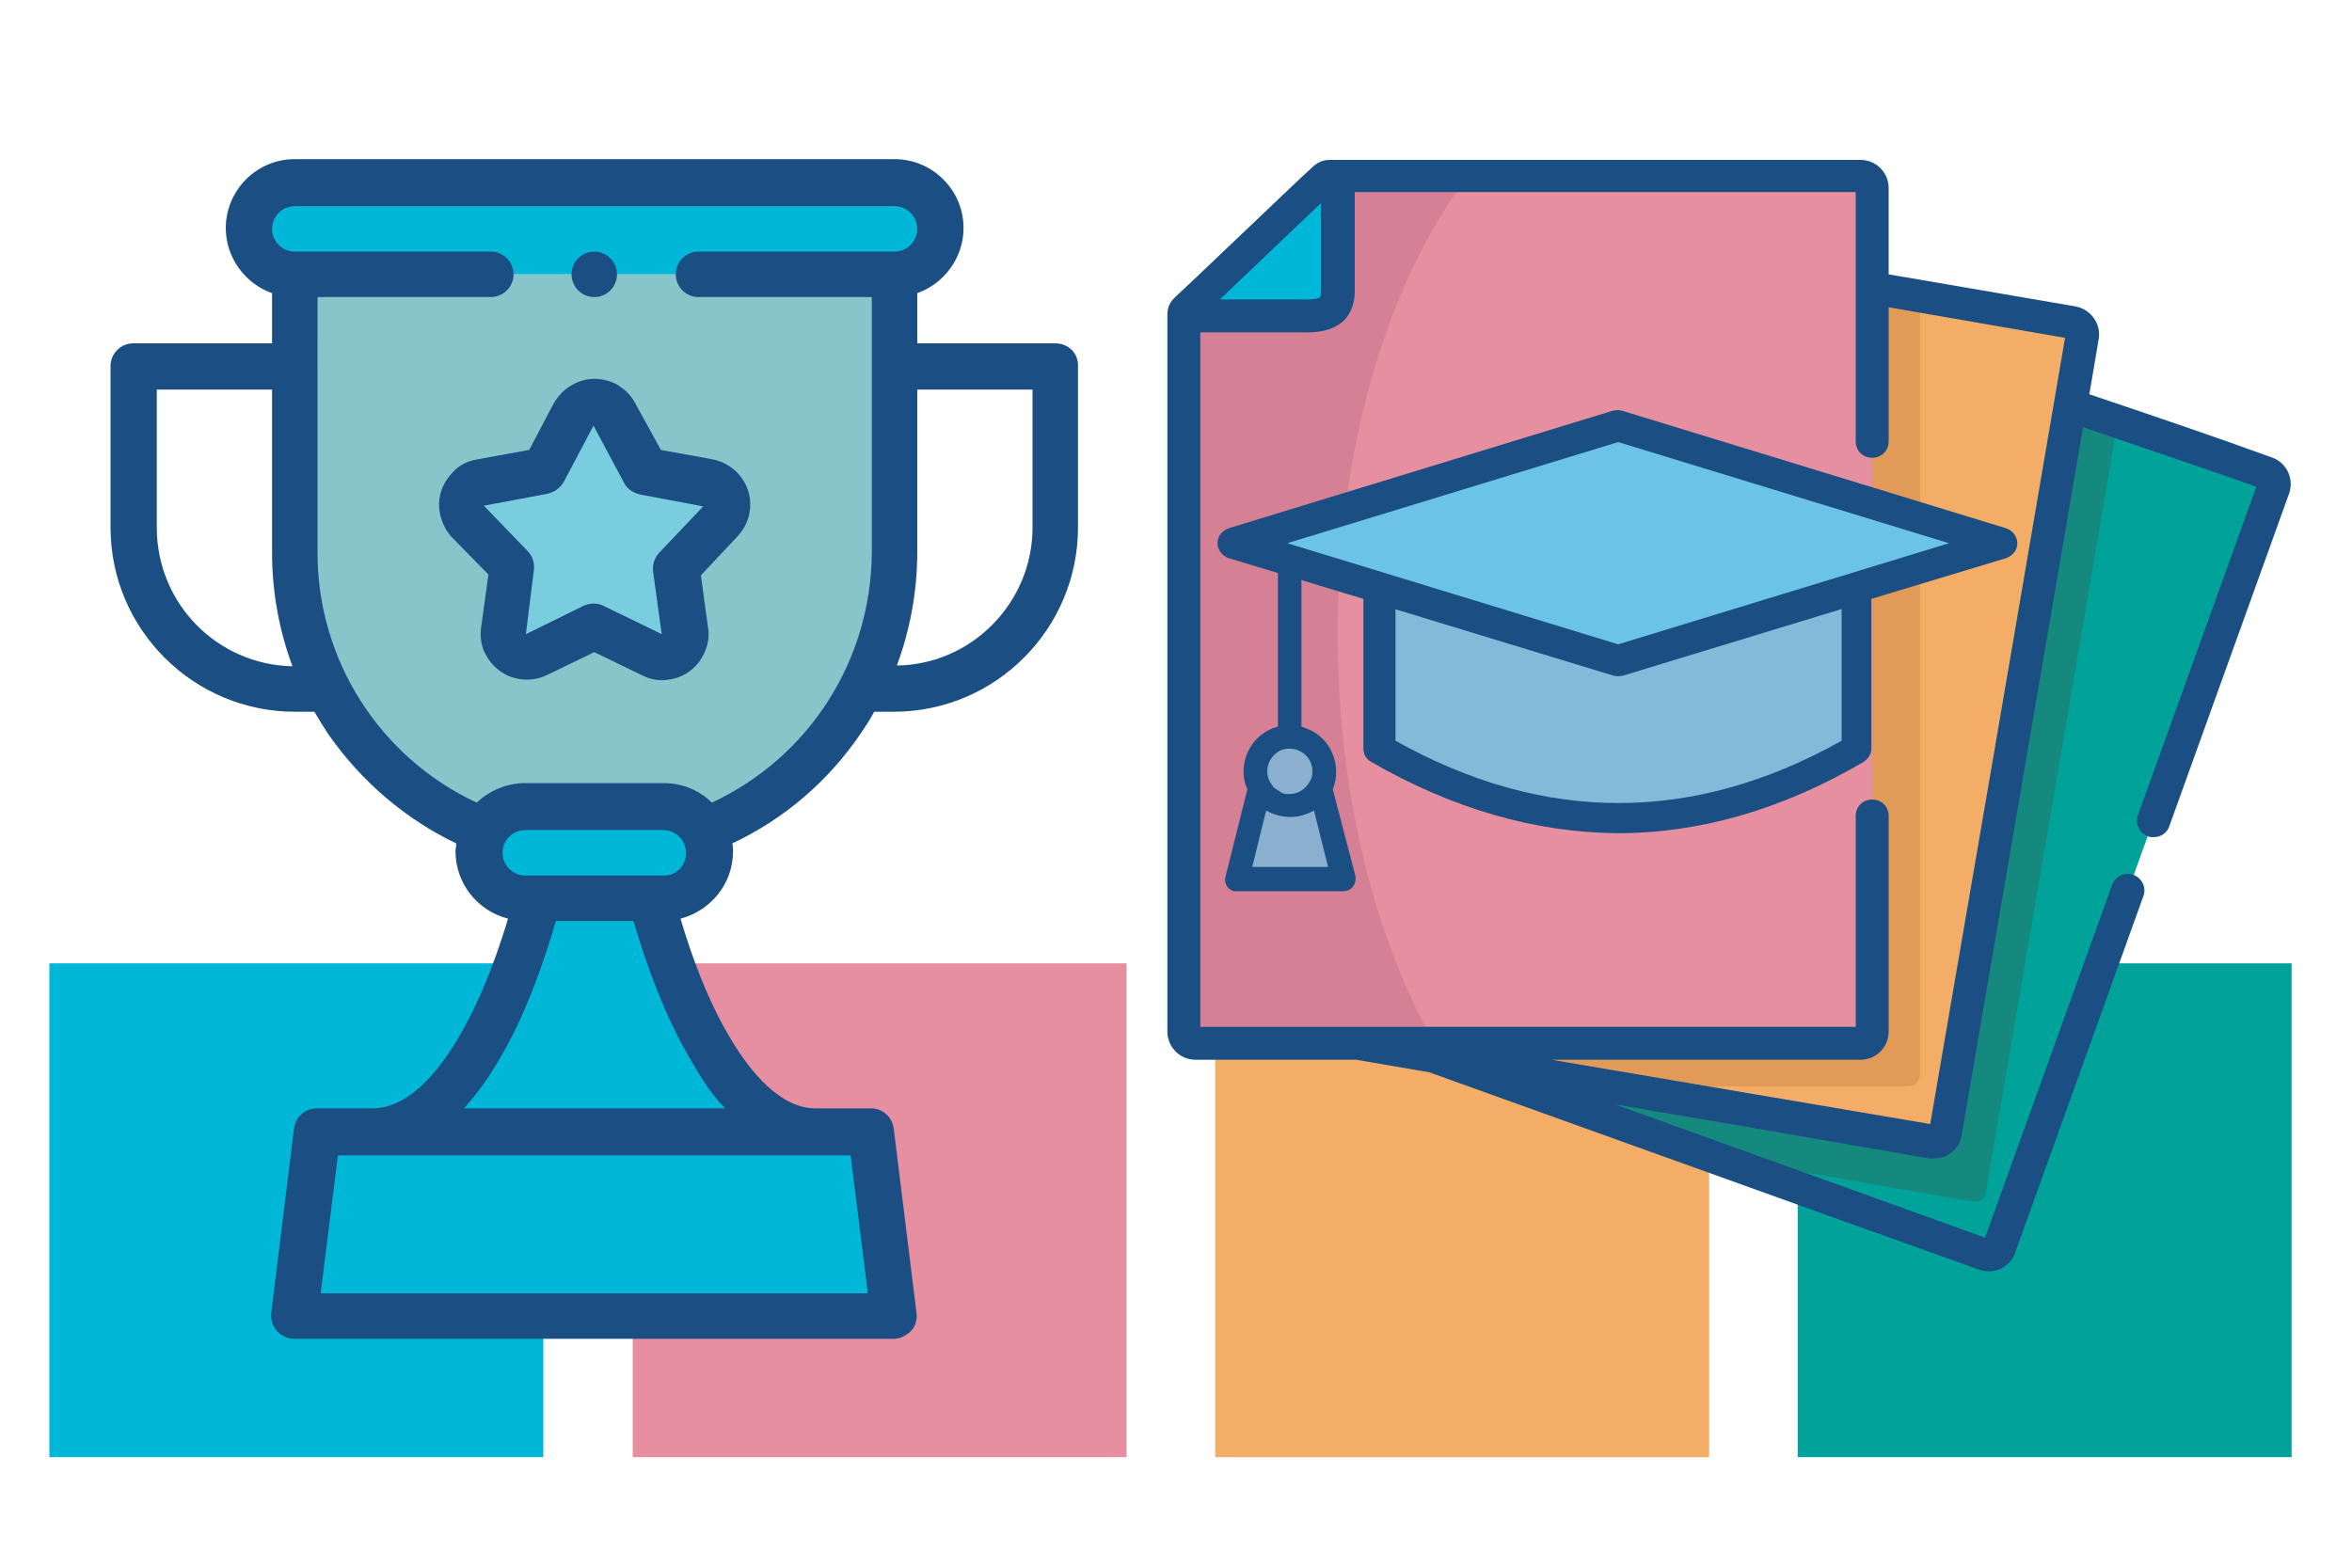
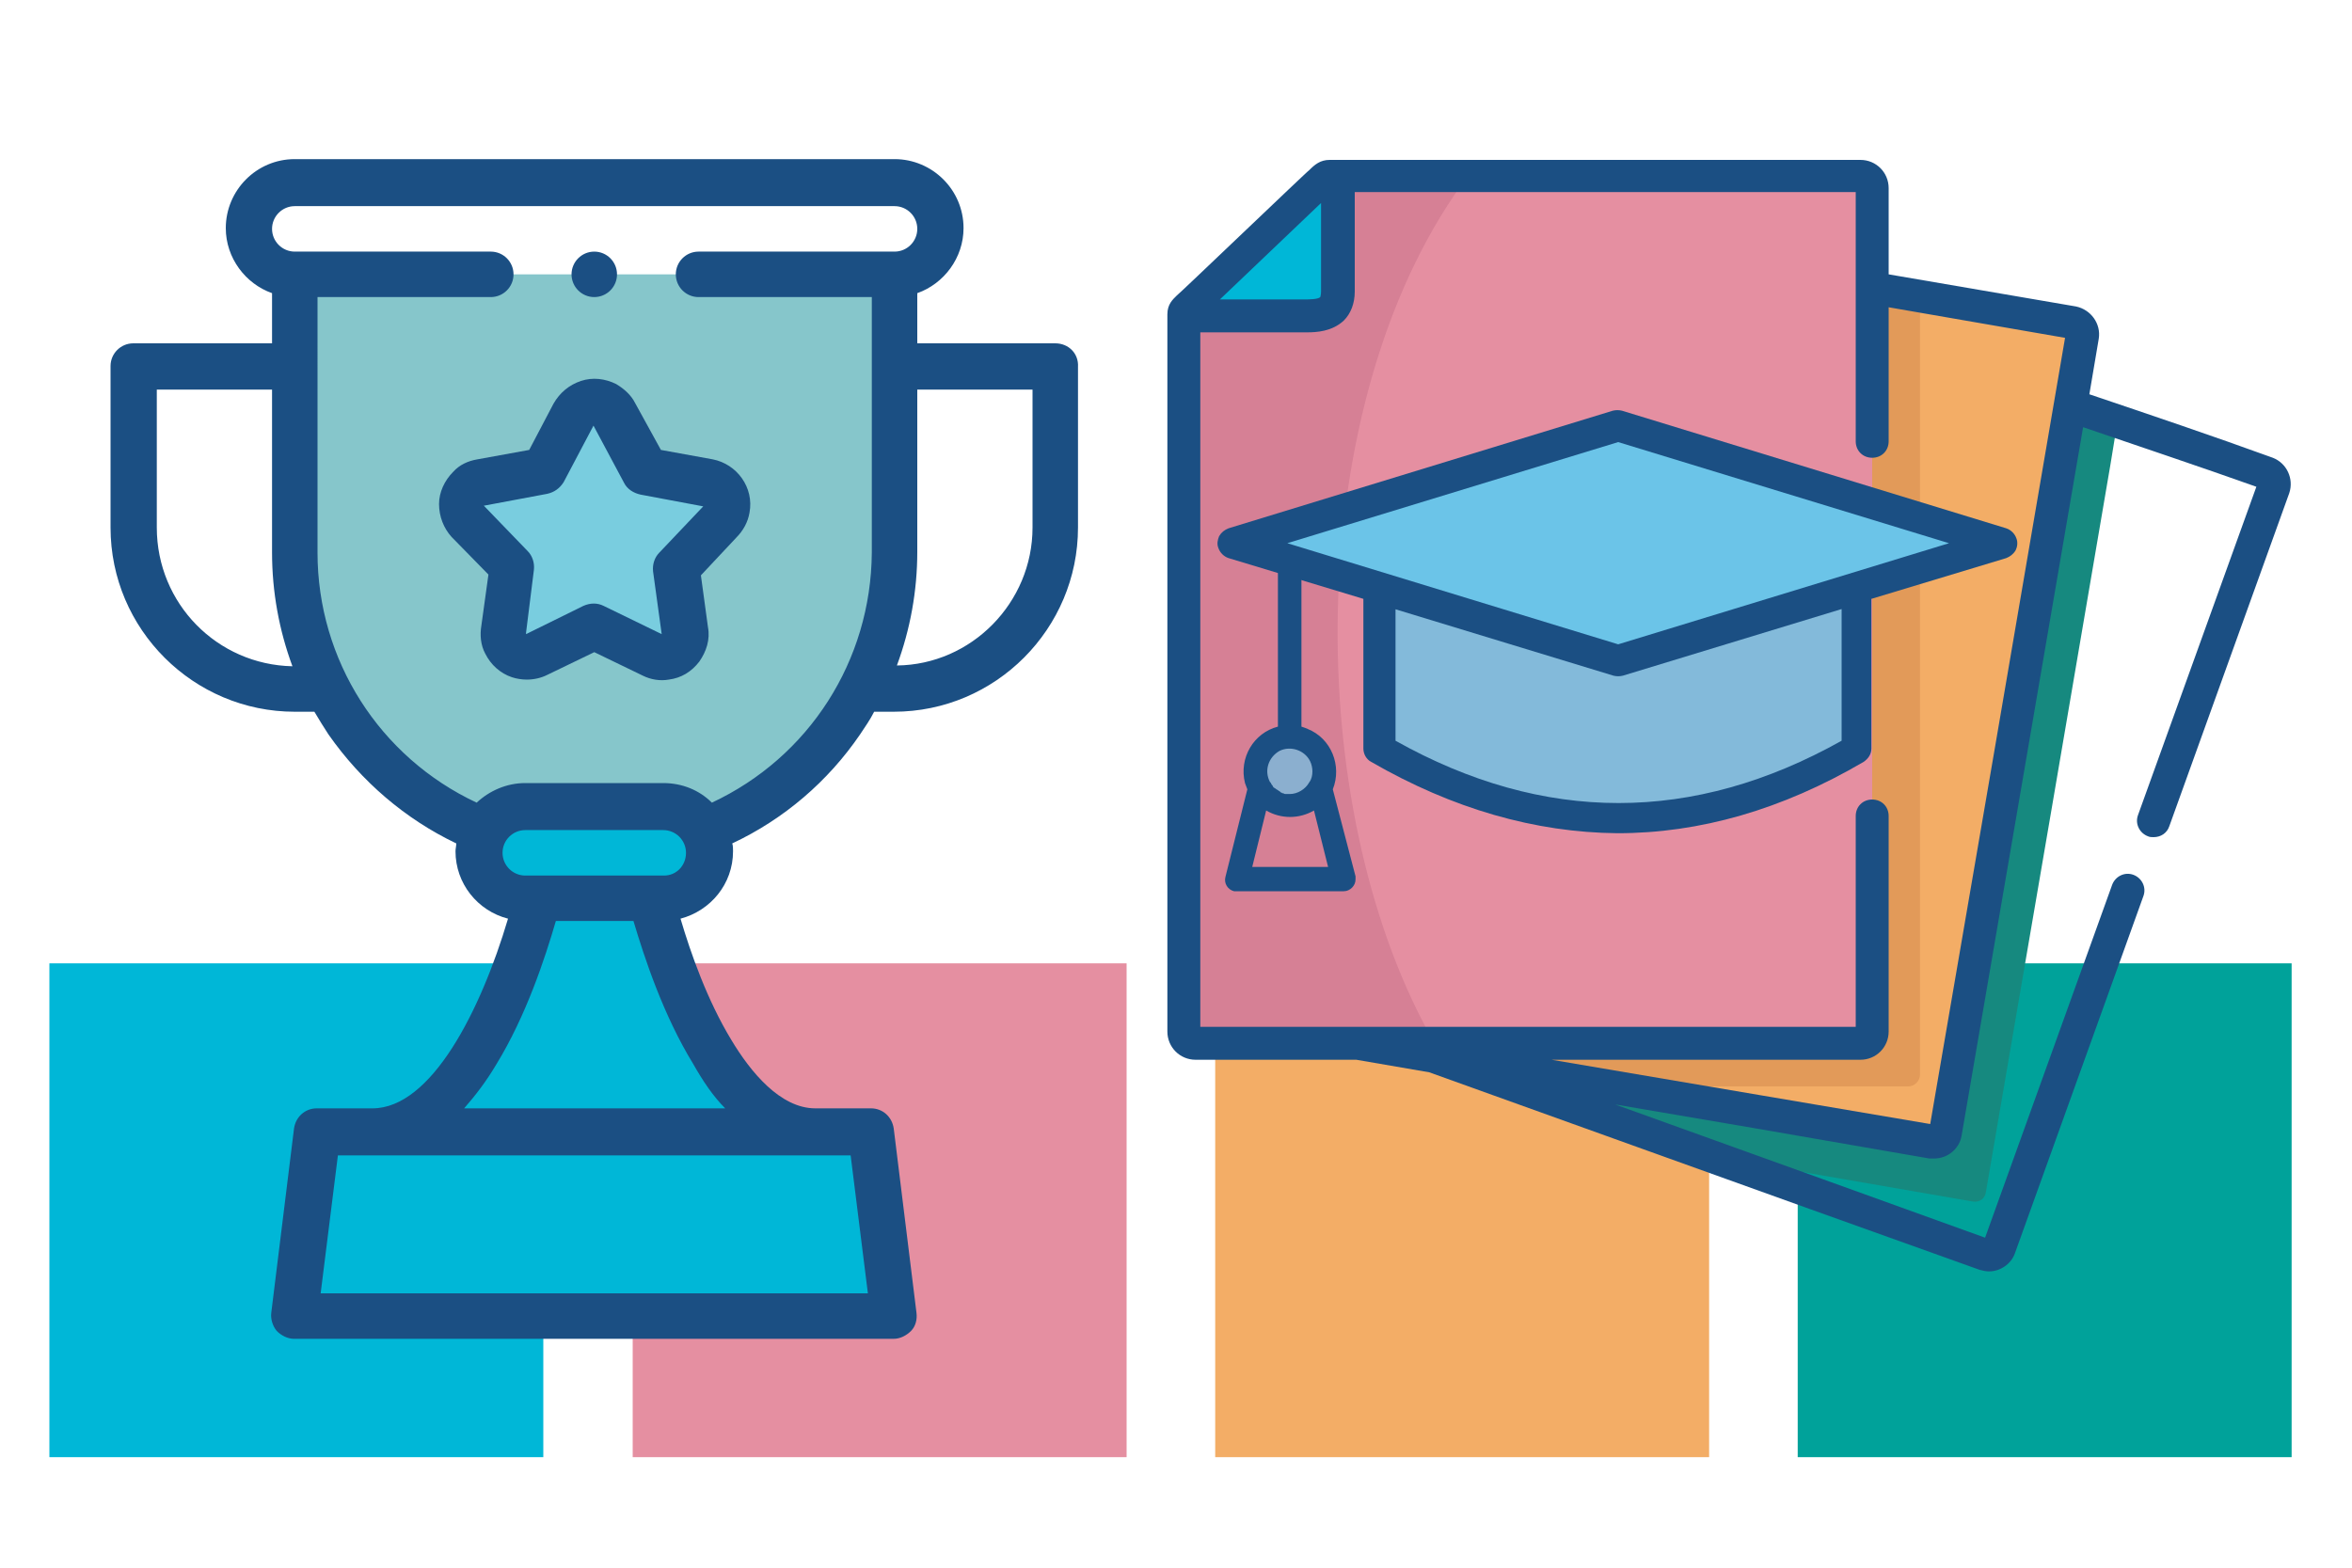
<svg xmlns="http://www.w3.org/2000/svg" version="1.1" id="igUALdad_Tesis_Doctoral" x="0px" y="0px" viewBox="0 0 300 200" style="enable-background:new 0 0 300 200;" xml:space="preserve">
  <style type="text/css">
	.st0{fill:#00A29A;}
	.st1{fill:#F3AD66;}
	.st2{fill:#E58FA1;}
	.st3{fill:#00B7D7;}
	.st4{fill:#E29A59;}
	.st5{fill:#16897F;}
	.st6{fill:#D68095;}
	.st7{fill:#1B4F83;}
	.st8{fill:#86C6CB;}
	.st9{fill:#79CDDF;}
	.st10{opacity:0.8;fill:#6BC4E8;}
	.st11{opacity:0.7;fill:#6BC4E8;}
	.st12{fill:#6BC4E8;}
</style>
  <g id="igUALdad_cuadros">
    <rect id="CUADRO_4" x="229.3" y="122.9" class="st0" width="63" height="63" />
    <rect id="CUADRO_3" x="155" y="122.9" class="st1" width="63" height="63" />
    <rect id="CUADRO_2" x="80.7" y="122.9" class="st2" width="63" height="63" />
    <rect id="CUADRO_1" x="6.3" y="122.9" class="st3" width="63" height="63" />
  </g>
  <g id="Hojas">
-     <path class="st0" d="M182.9,134.7l48.9,17.6l21.5,7.7c0.7,0.3,1.6-0.1,1.8-0.9l16.6-46.2L290,62.1c0.3-0.7-0.1-1.6-0.9-1.8   c-8.1-2.9-16.5-5.8-25.1-8.6L182.9,134.7z" />
    <path class="st1" d="M178.3,133.1h-5.1l9.7,1.7l41.1,7l22.5,3.9c0.8,0.1,1.5-0.4,1.7-1.2l8.3-48.4l7.6-44.5l1.5-8.8   c0.1-0.8-0.4-1.5-1.2-1.7l-25.6-4.4L178.3,133.1z" />
    <path class="st2" d="M151,131.6c0,0.8,0.7,1.5,1.5,1.5h84.8c0.8,0,1.5-0.7,1.5-1.5V23.9c0-0.8-0.7-1.5-1.5-1.5h-66.6h-1.1   c-0.5,0-0.6,0.2-1.4,0.9L151.8,39c-0.7,0.6-0.8,0.7-0.8,1.1v0.2V41v66.5V131.6z" />
    <path class="st4" d="M238.8,36.7c0,31.6,0,63.2,0,94.9c0,0.8-0.7,1.5-1.5,1.5h-23.8h-29h-6.2h-5.1l9.7,1.7l22.5,3.8h14.2h23.8   c0.8,0,1.5-0.7,1.5-1.5V37.8L238.8,36.7L238.8,36.7z" />
    <path class="st5" d="M248.1,144.5c-0.1,0.8-0.9,1.3-1.7,1.2l-22.5-3.9l-18.6-3.2l-18.5-3.2l-0.4,0.6l32.1,11.6l10.7,1.8l22.5,3.9   c0.8,0.1,1.5-0.4,1.6-1.2l8.3-48.4l7.6-44.5l0.9-5.5c-2-0.7-4.1-1.4-6.2-2.1l-7.6,44.5L248.1,144.5z" />
    <path class="st6" d="M151,107.5v24.1c0,0.8,0.7,1.5,1.5,1.5h20.7h5.1h4.7c-0.8-1.3-1.5-2.7-2.2-4.1c-15-30.5-13.9-79.4,6.4-106.5   h-16.6h-1.1c-0.5,0-0.6,0.2-1.4,0.9L151.8,39c-0.6,0.6-0.8,0.6-0.8,1.4V41V107.5L151,107.5z" />
    <path class="st3" d="M151,40.1v0.2h15.1c1.5,0,4.5,0.2,4.5-3.1V22.4h-1.1c-0.5,0-0.6,0.2-1.4,0.9L151.8,39   C151.2,39.6,151,39.7,151,40.1z" />
    <path class="st7" d="M150.1,37.7c-0.5,0.5-1.2,1.1-1.2,2.4v91.5c0,2,1.6,3.6,3.6,3.6H173l9.3,1.6l48.7,17.5l21.5,7.7   c0.4,0.1,0.8,0.2,1.2,0.2c1.4,0,2.8-0.9,3.3-2.3l16.4-45.6c0.4-1.1-0.2-2.3-1.3-2.7c-1.1-0.4-2.3,0.2-2.7,1.3l-16.2,45l-20.8-7.5   l-26.4-9.5l17.6,3l22.5,3.9c0.2,0,0.4,0,0.6,0c1.7,0,3.2-1.2,3.5-2.9l8.3-48.4l7.2-42c7.3,2.5,14.8,5,22.1,7.6L272.7,104   c-0.4,1.1,0.2,2.3,1.3,2.7c0.2,0.1,0.5,0.1,0.7,0.1c0.9,0,1.7-0.5,2-1.4L292,62.9c0.6-1.8-0.3-3.8-2.1-4.5   c-7.7-2.8-15.7-5.5-23.4-8.1l1.2-7.1c0.3-1.9-1-3.7-2.9-4.1L240.9,35V24c0-2-1.6-3.6-3.6-3.6h-67.7c-1.2,0-1.9,0.6-2.6,1.3   C167,21.6,150.2,37.7,150.1,37.7L150.1,37.7z M168.5,25.9v11.3c0,0.4-0.1,0.7-0.1,0.7c-0.3,0.3-1.5,0.3-2,0.3h-0.3h-10.5   L168.5,25.9z M153.1,42.4h13.3c0.1,0,0.2,0,0.3,0c1.2,0,3.2-0.1,4.7-1.5c0.9-0.9,1.4-2.2,1.4-3.7V24.5h63.9v31.8   c0,1.2,0.9,2.1,2.1,2.1c1.2,0,2.1-0.9,2.1-2.1V39.2l22.5,3.9l-9,52.6l-8.2,47.7l-21.8-3.7l-26.5-4.5h39.4c2,0,3.6-1.6,3.6-3.6   v-27.5c0-1.2-0.9-2.1-2.1-2.1s-2.1,0.9-2.1,2.1V131h-83.6V42.4z" />
  </g>
  <g id="Trofeo">
    <path class="st3" d="M104.1,144.4H47.6h-7.1l-2.9,23.5h76.5l-2.9-23.5H104.1z" />
    <path class="st3" d="M68.7,114.6c-3.2,12.4-10.5,29.8-21.1,29.8h56.5c-10.6,0-17.8-17.3-21.1-29.8L68.7,114.6L68.7,114.6z" />
    <path class="st3" d="M68.7,114.6H83h1.6c3.2,0,5.9-2.6,5.9-5.9c0-1-0.2-1.9-0.7-2.7c-1-1.9-3-3.2-5.2-3.2H67   c-2.3,0-4.2,1.3-5.2,3.2c-0.4,0.8-0.7,1.7-0.7,2.7c0,3.2,2.6,5.9,5.9,5.9H68.7z" />
    <path class="st8" d="M67,102.9h17.6c2.3,0,4.2,1.3,5.2,3.2c14.1-5.6,24.2-19.5,24.2-35.5V35H37.6v35.5c0,16.1,10.1,29.9,24.2,35.5   C62.8,104.2,64.7,102.9,67,102.9z M84.9,83.8c-0.6,0.1-1.2,0-1.7-0.3L75.7,80l-7.3,3.5c-1.5,0.7-3.2,0.1-3.9-1.4   c-0.3-0.6-0.4-1.3-0.2-1.9l1-8l-5.6-5.8c-1.1-1.2-1.1-3,0.1-4.1c0.5-0.4,1-0.7,1.6-0.8l8-1.5l3.8-7.2c0.8-1.4,2.5-2,4-1.2   c0.5,0.3,0.9,0.7,1.2,1.2l4,7.3l8,1.4c1.6,0.3,2.7,1.8,2.4,3.4c-0.1,0.7-0.4,1.2-0.9,1.6l-5.6,5.9l1.1,8   C87.6,82.1,86.5,83.6,84.9,83.8L84.9,83.8z" />
    <path class="st9" d="M75.7,80l7.5,3.6c0.5,0.2,1.1,0.3,1.7,0.3c1.6-0.2,2.7-1.7,2.5-3.3l-1.1-8l5.6-5.9c0.5-0.4,0.8-1,0.9-1.6   c0.3-1.6-0.8-3.1-2.4-3.4l-8-1.4l-4-7.3c-0.3-0.5-0.7-0.9-1.2-1.2c-1.4-0.8-3.2-0.2-4,1.2l-3.8,7l-8,1.5c-0.6,0.1-1.1,0.3-1.6,0.8   c-1.2,1.1-1.2,3-0.1,4.1l5.6,5.8l-1,8c-0.1,0.6-0.1,1.3,0.2,1.9c0.7,1.5,2.5,2.1,3.9,1.4L75.7,80z" />
-     <path class="st3" d="M37.6,35h76.5c3.2,0,5.9-2.6,5.9-5.9c0-3.2-2.6-5.9-5.9-5.9H37.6c-3.2,0-5.9,2.6-5.9,5.9   C31.7,32.3,34.4,35,37.6,35z" />
    <path class="st7" d="M134.6,43.8H117v-6.4c3.4-1.2,5.9-4.5,5.9-8.3c0-4.9-4-8.8-8.8-8.8H37.6c-4.9,0-8.8,4-8.8,8.8   c0,3.8,2.5,7.1,5.9,8.3v6.4H17c-1.6,0-2.9,1.3-2.9,2.9v20.6c0,13,10.6,23.5,23.5,23.5h2.5c0.6,1,1.2,2,1.8,2.9   c4.2,6,9.8,10.8,16.3,13.9c0,0.3-0.1,0.7-0.1,1c0,4.1,2.8,7.6,6.7,8.6c-3.5,11.8-9.8,24.2-17.3,24.2h-7.1c-1.5,0-2.7,1.1-2.9,2.6   l-2.9,23.5c-0.1,0.8,0.2,1.7,0.7,2.3c0.6,0.6,1.4,1,2.2,1H114c0.8,0,1.6-0.4,2.2-1s0.8-1.5,0.7-2.3L114,144   c-0.2-1.5-1.4-2.6-2.9-2.6H104c-4.5,0-8.3-4.7-10.7-8.7c-3.1-5.1-5.2-11.1-6.5-15.5c3.8-1,6.7-4.4,6.7-8.6c0-0.3,0-0.7-0.1-1   c6.6-3.1,12.2-7.9,16.3-13.9c0.6-0.9,1.3-1.9,1.8-2.9h2.5c13,0,23.5-10.6,23.5-23.5V46.8C137.6,45.1,136.3,43.8,134.6,43.8   L134.6,43.8z M20,67.3V49.7h14.7v20.8c0,5,0.9,9.9,2.6,14.5C27.7,84.8,20,77,20,67.3z M110.7,165H40.9l2.2-17.6h65.4L110.7,165z    M92.5,141.4H59.2c1.4-1.6,2.8-3.4,4.1-5.6c3.8-6.2,6.2-13.5,7.6-18.3h9.9c1.4,4.7,3.8,12,7.6,18.2C89.7,138,91,139.9,92.5,141.4z    M84.7,111.7H67c-1.6,0-2.9-1.3-2.9-2.9s1.3-2.9,2.9-2.9h17.6c1.6,0,2.9,1.3,2.9,2.9S86.3,111.7,84.7,111.7z M90.8,102.4   c-1.6-1.6-3.8-2.5-6.2-2.5H67c-2.4,0-4.6,1-6.2,2.5c-12.4-5.8-20.3-18.2-20.3-31.9V37.9h22.1c1.6,0,2.9-1.3,2.9-2.9   s-1.3-2.9-2.9-2.9h-25c-1.6,0-2.9-1.3-2.9-2.9s1.3-2.9,2.9-2.9h76.5c1.6,0,2.9,1.3,2.9,2.9s-1.3,2.9-2.9,2.9h-25   c-1.6,0-2.9,1.3-2.9,2.9s1.3,2.9,2.9,2.9h22.1v32.6C111.1,84.3,103.2,96.6,90.8,102.4z M131.7,67.3c0,9.6-7.8,17.5-17.3,17.6   c1.7-4.6,2.6-9.5,2.6-14.5V49.7h14.7V67.3z" />
    <path class="st7" d="M90.9,58.6l-6.6-1.2l-3.3-6l0,0c-0.5-1-1.4-1.8-2.4-2.4c-1.4-0.7-3-0.9-4.5-0.4s-2.7,1.5-3.5,2.9l-3.1,5.9   l-6.6,1.2c-1.2,0.2-2.3,0.7-3.1,1.6c-1.1,1.1-1.8,2.6-1.8,4.1c0,1.6,0.6,3.1,1.6,4.2l4.7,4.8l-0.9,6.5c-0.2,1.2-0.1,2.5,0.5,3.6   c0.7,1.4,1.9,2.5,3.4,3c0.6,0.2,1.3,0.3,1.9,0.3c0.9,0,1.8-0.2,2.6-0.6l6-2.9l6.2,3c1,0.5,2.2,0.7,3.3,0.5c1.6-0.2,2.9-1,3.9-2.3   c0.9-1.3,1.4-2.8,1.1-4.4l-0.9-6.6l4.5-4.8c0.9-0.9,1.5-2,1.7-3.2C96.2,62.2,94,59.2,90.9,58.6L90.9,58.6z M89.7,64.6l-5.6,5.9   c-0.6,0.6-0.9,1.5-0.8,2.4l1.1,8L77,77.3c-0.8-0.4-1.7-0.4-2.6,0l-7.3,3.6c0-0.1,0-0.1,0-0.2l1-8c0.1-0.9-0.2-1.8-0.8-2.4l-5.6-5.8   h0.1l8-1.5c0.9-0.2,1.6-0.7,2.1-1.5l3.8-7.2l3.9,7.3c0.4,0.8,1.2,1.3,2.1,1.5L89.7,64.6C89.8,64.5,89.8,64.5,89.7,64.6L89.7,64.6z" />
    <path class="st7" d="M75.8,37.9c1.6,0,2.9-1.3,2.9-2.9c0-1.6-1.3-2.9-2.9-2.9l0,0c-1.6,0-2.9,1.3-2.9,2.9   C72.9,36.6,74.2,37.9,75.8,37.9z" />
  </g>
  <g id="Birrete">
    <path class="st10" d="M237.2,95.3c-20.3,11.7-40.6,11.7-60.8,0V67.8h60.8V95.3z" />
-     <path class="st11" d="M171.3,112.3h-13.6l3.1-10.5l7.5-0.1L171.3,112.3z" />
    <path class="st11" d="M168.9,98.4c0,2.4-2,4.4-4.4,4.4s-4.4-2-4.4-4.4c0-2.4,2-4.4,4.4-4.4C167,94,168.9,96,168.9,98.4z" />
    <path class="st12" d="M255.8,69l-49,15l-49-15l49-15L255.8,69z" />
    <path class="st7" d="M170,100.7c1.2-3-0.2-6.5-3.2-7.7c-0.2-0.1-0.5-0.2-0.8-0.3V70.5h-3v22.2c-3.1,0.8-5,4-4.2,7.2   c0.1,0.3,0.2,0.5,0.3,0.8l-2.8,11.2c-0.2,0.8,0.3,1.6,1.1,1.8c0.1,0,0.2,0,0.4,0h13.6c0.8,0,1.5-0.7,1.5-1.5c0-0.1,0-0.2,0-0.4   L170,100.7z M163.2,95.8c1.4-0.7,3.2-0.1,3.9,1.3c0.2,0.4,0.3,0.9,0.3,1.3c0,0.5-0.1,1-0.4,1.4c-0.5,0.9-1.5,1.5-2.5,1.5   c-0.1,0-0.3,0-0.4,0l-0.1,0c-0.1,0-0.2,0-0.3-0.1c0,0-0.1,0-0.1,0c-0.1,0-0.1-0.1-0.2-0.1c0,0-0.1,0-0.1-0.1   c-0.1,0-0.1-0.1-0.2-0.1c0,0-0.1-0.1-0.1-0.1c-0.1,0-0.1-0.1-0.2-0.1c0,0-0.1-0.1-0.1-0.1c-0.1,0-0.1-0.1-0.2-0.1   c0,0-0.1-0.1-0.1-0.1l-0.1-0.2c0,0-0.1-0.1-0.1-0.1c0-0.1-0.1-0.1-0.1-0.2c0,0,0-0.1-0.1-0.1C161.2,98.3,161.8,96.6,163.2,95.8z    M159.7,110.7l1.8-7.3c0,0,0,0,0,0c1.9,1.1,4.2,1.1,6.1,0h0l1.8,7.2H159.7z" />
    <path class="st7" d="M257.2,68.7c-0.2-0.6-0.7-1.1-1.3-1.3l-49-15c-0.4-0.1-0.8-0.1-1.2,0l-49,15c-0.5,0.2-0.9,0.5-1.2,1   c-0.2,0.5-0.3,1-0.1,1.5c0.2,0.6,0.7,1.1,1.3,1.3l17.2,5.2v19.1c0,0.7,0.4,1.4,1,1.7c10.4,6,20.9,9,31.4,9.1c10.5,0,21-3,31.4-9.1   c0.6-0.4,1-1,1-1.7V76.4l17.2-5.2c0.5-0.2,0.9-0.5,1.2-1C257.3,69.8,257.4,69.2,257.2,68.7z M248.6,69.3l-42.2,12.9l-42.2-12.9   l42.2-12.9L248.6,69.3z M177.9,77.7l27.9,8.5c0.4,0.1,0.8,0.1,1.2,0l27.9-8.5v16.8c-18.9,10.6-38,10.6-56.9,0V77.7z" />
  </g>
</svg>